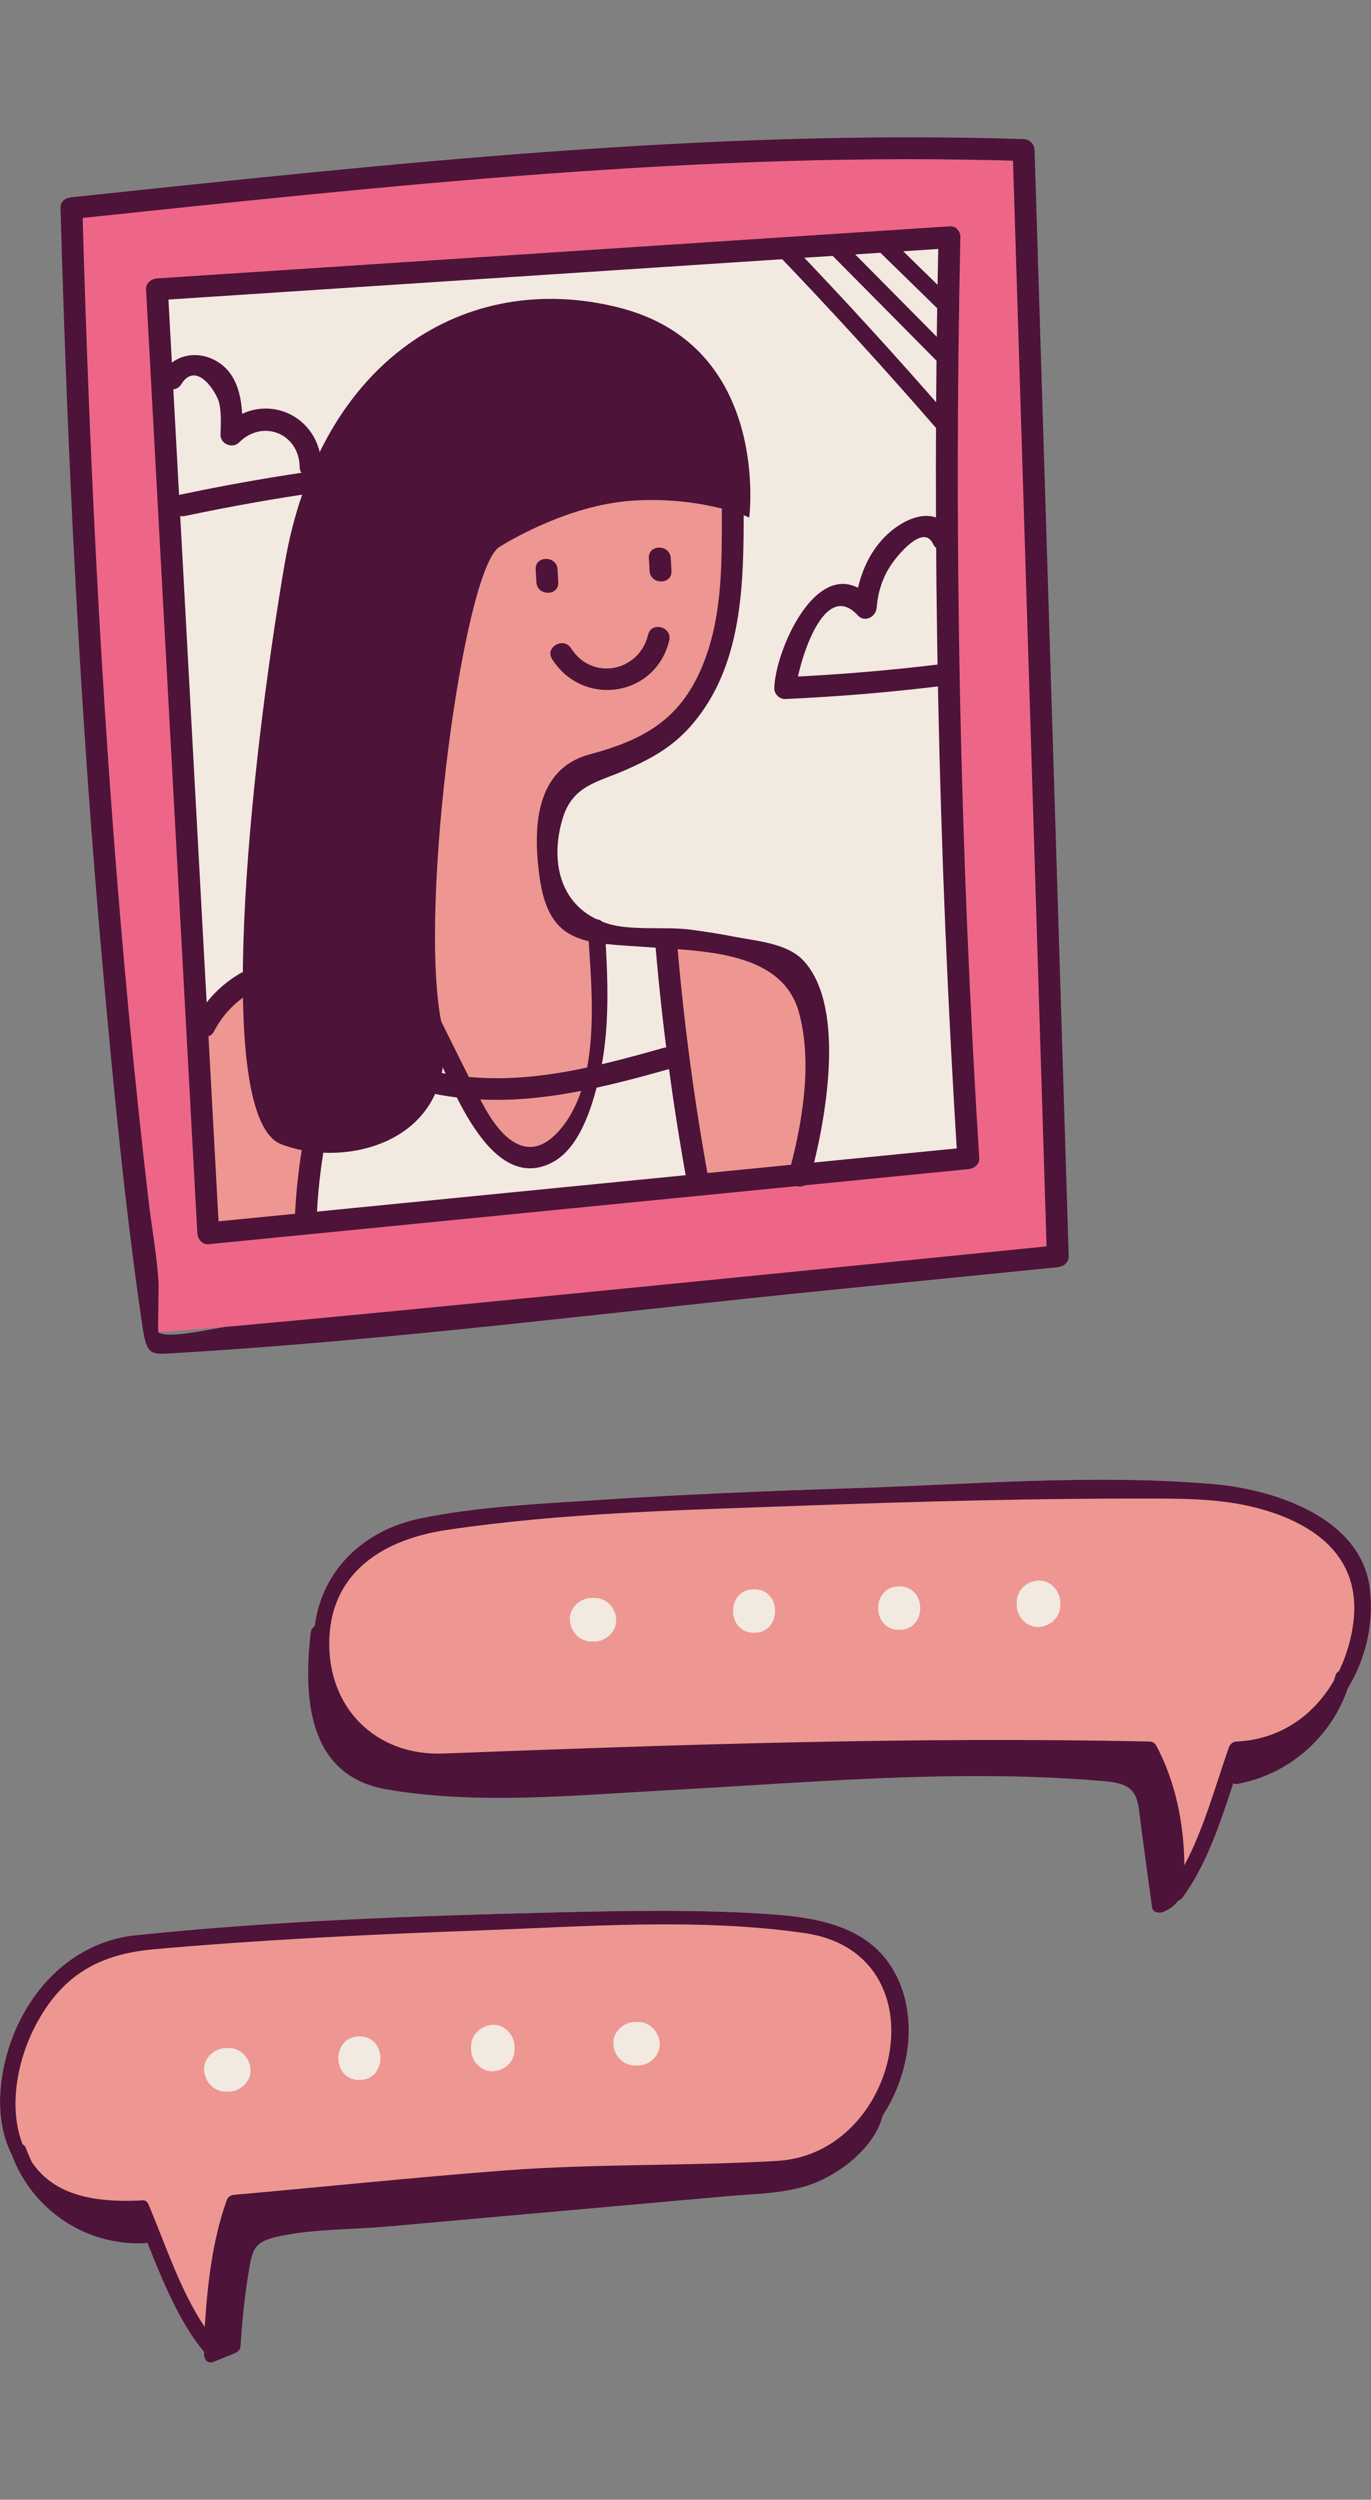
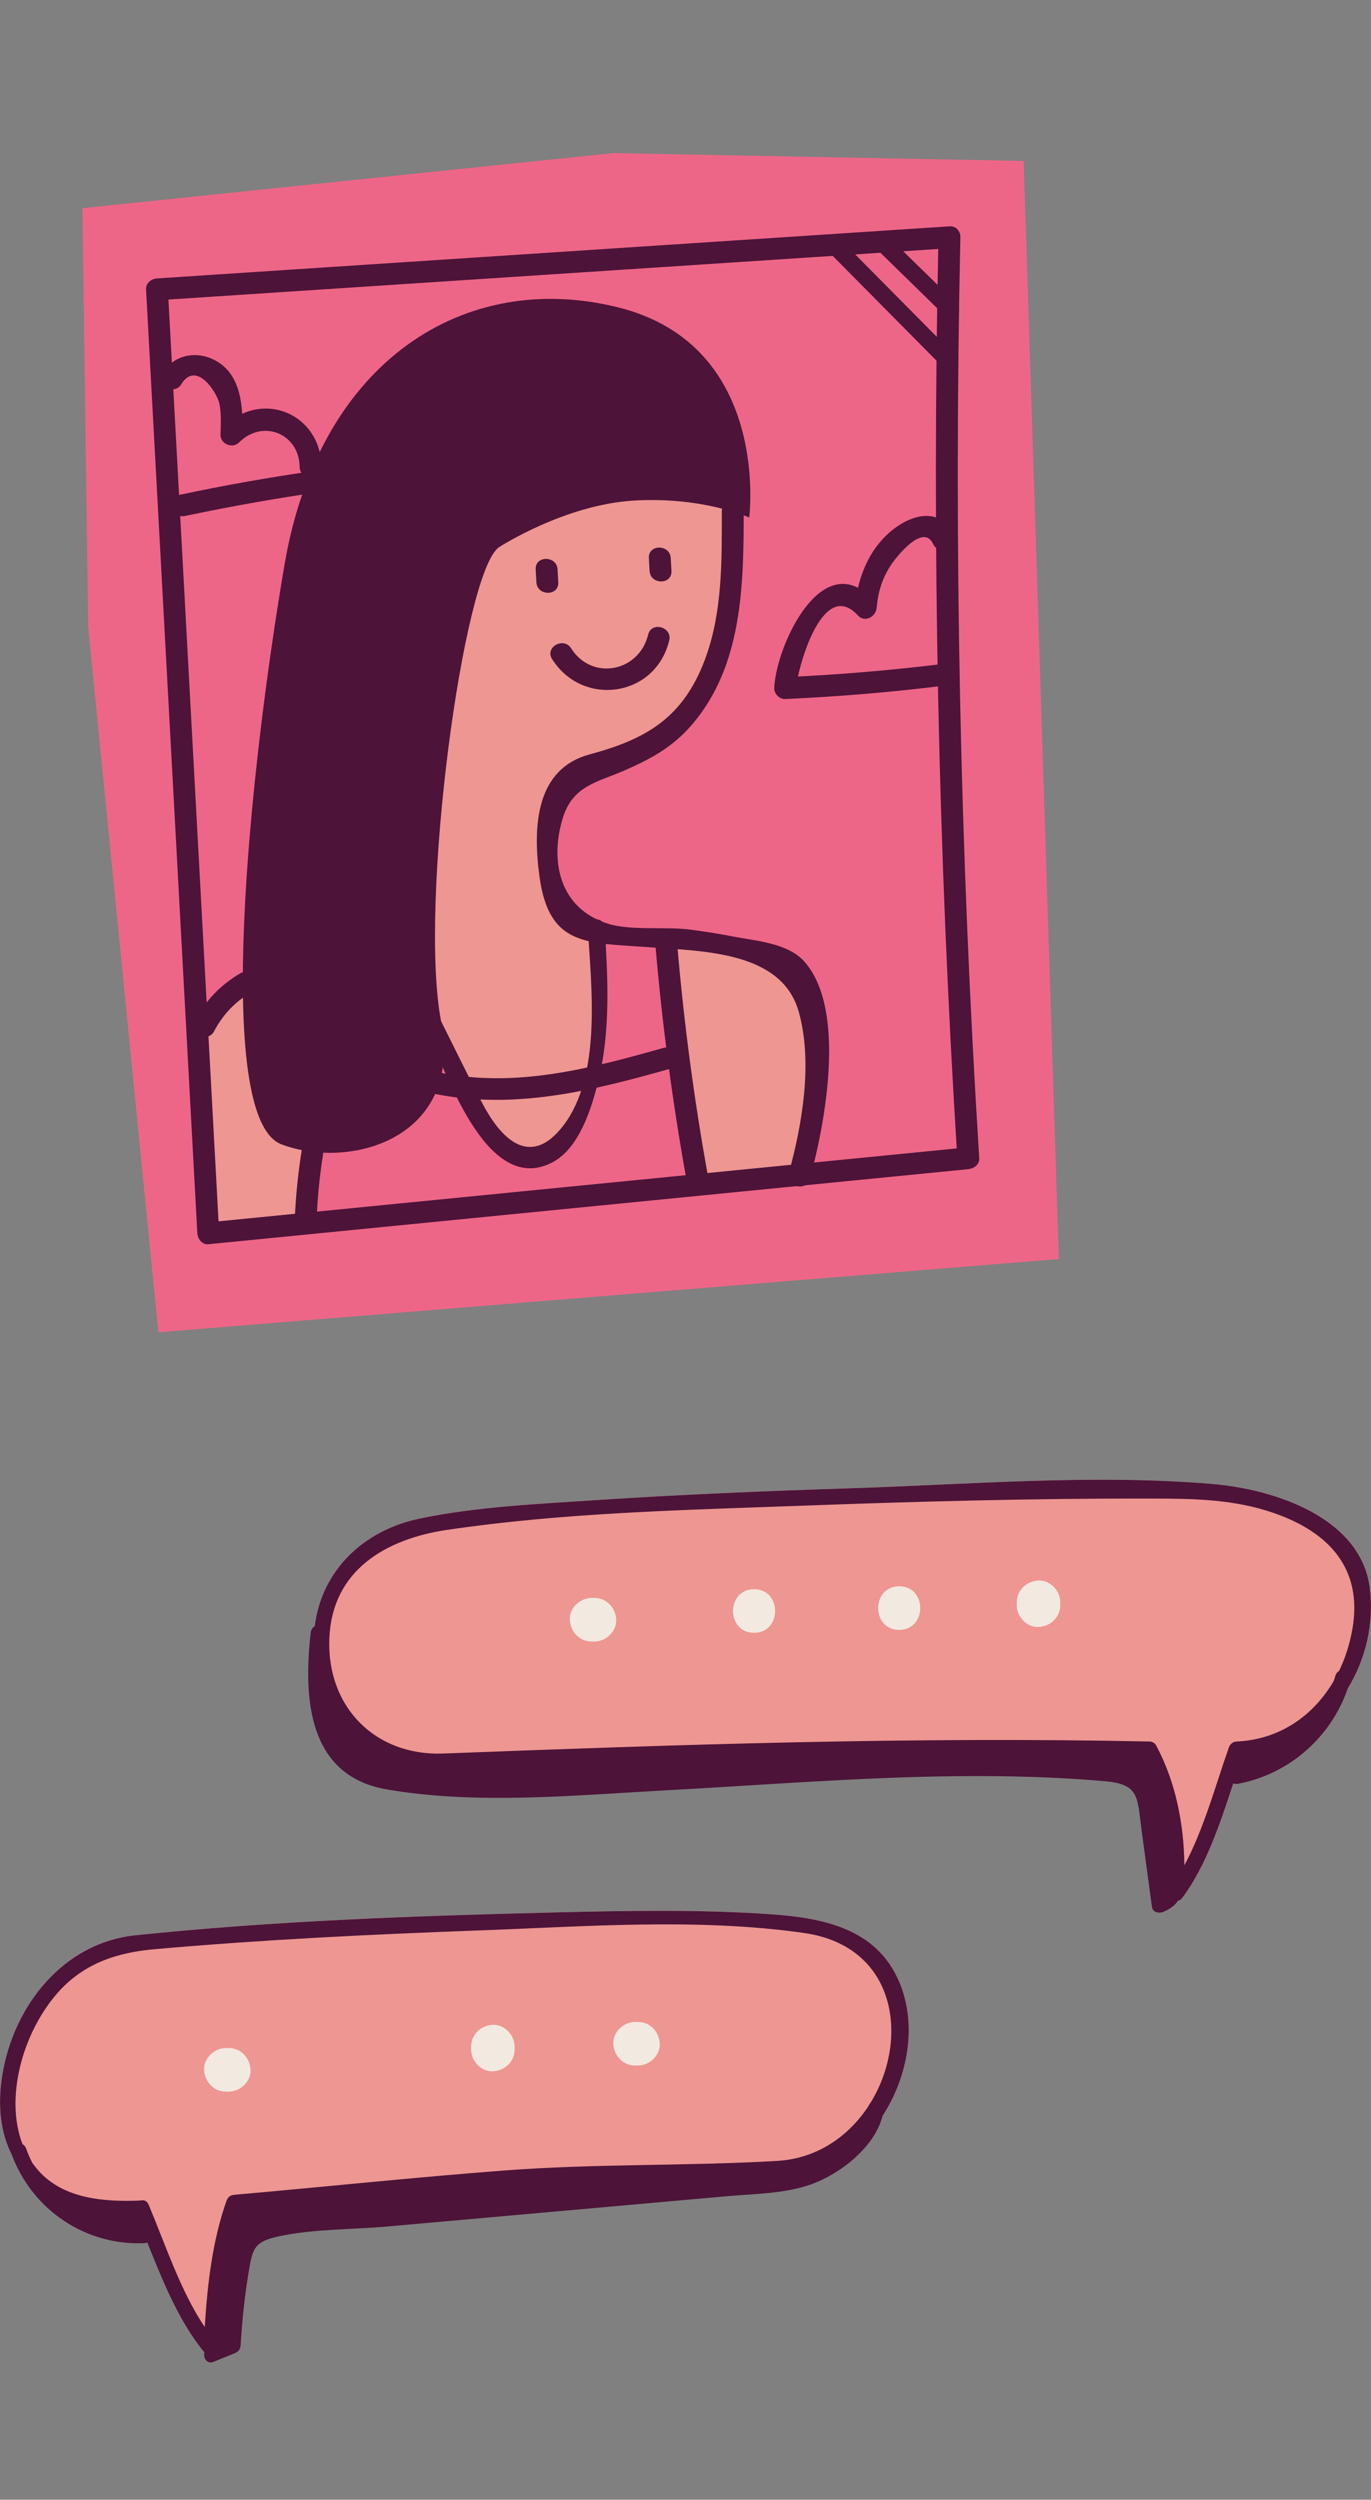
<svg xmlns="http://www.w3.org/2000/svg" width="180" height="328" viewBox="0 0 180 328" fill="none">
  <rect x="0" y="0" width="180" height="328" fill="#808080" stroke="none" />
  <g clip-path="url(#clip0_204_75)">
    <path d="M118.049 260.028C115.077 253.03 108.051 251.652 101.212 251.176C91.697 250.517 82.106 250.712 72.575 250.944C54.33 251.387 35.936 252.046 17.773 253.937C8.38 254.913 1.838 263.065 0.317 272.185C-1.74 284.509 6.595 291.048 17.939 290.796C20.44 296.789 22.814 303.966 27.027 308.902C27.645 309.626 28.743 308.995 28.783 308.174C28.979 304.254 29.316 300.351 29.999 296.484C30.284 294.866 30.385 291.763 31.382 290.422C31.552 290.19 31.475 289.616 31.695 289.425C31.796 289.336 35.655 289.608 36.574 289.523C40.506 289.169 44.438 288.799 48.37 288.429C60.62 287.278 72.863 286.217 85.163 285.847C95.015 285.55 107.165 288.1 114.349 279.663C118.781 274.458 120.798 266.485 118.058 260.024L118.049 260.028Z" fill="#EE9691" />
    <path d="M179.845 208.389C178.67 199.078 167.245 195.41 159.267 194.727C143.67 193.389 127.426 194.776 111.82 195.276C100.598 195.638 89.376 196.097 78.174 196.841C70.53 197.35 62.654 197.691 55.132 199.249C47.081 200.916 41.258 206.994 41.173 215.431C41.099 222.941 45.784 230.521 53.489 231.968C56.994 232.627 60.775 231.976 64.288 231.785C69.716 231.492 75.149 231.24 80.581 231.037C91.445 230.622 102.314 230.382 113.187 230.293C124.059 230.203 134.932 230.264 145.804 230.46C147.097 230.484 149.59 229.996 150.285 230.59C151.078 231.269 151.367 233.143 151.7 234.156C153.249 238.823 153.693 243.63 153.314 248.517C153.229 249.647 154.689 249.761 155.234 249.037C159.068 243.906 160.995 236.587 163.097 230.504C173.726 229.557 181.187 218.965 179.854 208.389H179.845Z" fill="#EE9691" />
    <path d="M10.819 27.316L80.54 20.086L134.395 21.119L139.014 165.199L20.793 174.816L11.58 82.26L10.819 27.316Z" fill="#EE6687" />
-     <path d="M22.042 37.965L123.214 31.134L124.653 32.569L127.15 151.92L27.039 162.101L20.074 38.188L22.042 37.965Z" fill="#F2E9E1" />
    <path d="M57.274 64.731C57.274 64.731 87.656 56.616 93.015 59.234C98.374 61.853 97.329 70.16 96.243 76.291C95.157 82.423 96.8 92.551 85.188 97.821C73.575 103.091 69.029 108.755 73.868 117.785C78.706 126.816 79.401 121.689 79.401 121.689L78.243 138.908L75.64 147.634L70.481 151.92L65.195 150.391L59.872 141.36L57.803 133.802L52.984 128.194V80.74L57.27 64.731H57.274Z" fill="#EE9691" />
    <path d="M88.937 124.185L88.856 136.957L91.868 155.677L104.88 154.063L107.942 139.933L103.347 126.816L88.937 124.185Z" fill="#EE9691" />
    <path d="M25.848 140.88L25.633 133.85L33.712 126.666L38.709 146.256L39.64 150.753V161.138L27.04 162.101L25.848 140.88Z" fill="#EE9691" />
    <path d="M77.665 215.387H78.048C79.544 215.387 80.975 214.073 80.906 212.528C80.837 210.979 79.65 209.67 78.048 209.67H77.665C76.169 209.67 74.738 210.983 74.807 212.528C74.876 214.078 76.064 215.387 77.665 215.387Z" fill="#F2E9E1" />
    <path d="M99.004 214.244C102.684 214.244 102.688 208.527 99.004 208.527C95.32 208.527 95.32 214.244 99.004 214.244Z" fill="#F2E9E1" />
    <path d="M118.058 213.862C121.738 213.862 121.742 208.145 118.058 208.145C114.374 208.145 114.374 213.862 118.058 213.862Z" fill="#F2E9E1" />
    <path d="M139.205 210.625V210.243C139.205 208.747 137.892 207.316 136.347 207.385C134.798 207.454 133.488 208.641 133.488 210.243V210.625C133.488 212.122 134.802 213.553 136.347 213.484C137.896 213.415 139.205 212.227 139.205 210.625Z" fill="#F2E9E1" />
    <path d="M29.654 274.45H30.036C31.532 274.45 32.964 273.137 32.895 271.592C32.825 270.043 31.638 268.733 30.036 268.733H29.654C28.157 268.733 26.726 270.047 26.795 271.592C26.864 273.141 28.052 274.45 29.654 274.45Z" fill="#F2E9E1" />
-     <path d="M47.183 272.925C50.863 272.925 50.867 267.208 47.183 267.208C43.499 267.208 43.499 272.925 47.183 272.925Z" fill="#F2E9E1" />
    <path d="M67.566 268.924V268.542C67.566 267.046 66.252 265.615 64.707 265.684C63.158 265.753 61.849 266.94 61.849 268.542V268.924C61.849 270.421 63.162 271.852 64.707 271.783C66.256 271.714 67.566 270.526 67.566 268.924Z" fill="#F2E9E1" />
    <path d="M83.761 265.306H83.378C81.882 265.306 80.451 266.619 80.52 268.164C80.589 269.713 81.776 271.023 83.378 271.023H83.761C85.257 271.023 86.688 269.709 86.619 268.164C86.55 266.615 85.363 265.306 83.761 265.306Z" fill="#F2E9E1" />
-     <path d="M7.949 27.324C8.868 60.413 10.503 93.487 13.446 126.462C14.857 142.247 16.362 158.088 18.663 173.771C19.293 178.056 19.733 177.735 23.278 177.524C51.891 175.828 80.508 172.104 109.027 169.261C118.981 168.269 128.93 167.273 138.88 166.269C139.632 166.192 140.34 165.667 140.311 164.829C139.002 122.461 137.693 80.097 136.383 37.729C136.196 31.715 136.009 25.697 135.826 19.684C135.802 18.891 135.184 18.277 134.387 18.252C92.58 16.927 50.895 21.513 9.38 25.884C7.563 26.076 7.547 28.95 9.384 28.755C50.899 24.384 92.588 19.797 134.395 21.119C133.915 20.643 133.436 20.163 132.956 19.688C134.265 62.056 135.574 104.424 136.888 146.788C137.075 152.802 137.258 158.82 137.445 164.834C137.92 164.354 138.4 163.874 138.876 163.394C116.078 165.691 93.279 167.964 70.477 170.201C56.908 171.53 43.344 172.872 29.764 174.092C28.19 174.234 22.188 175.759 20.79 174.816C20.704 174.759 20.855 168.908 20.814 168.249C20.599 164.683 19.92 161.089 19.505 157.539C18.561 149.448 17.708 141.348 16.939 133.24C13.593 98.02 11.8 62.674 10.816 27.316C10.763 25.474 7.892 25.47 7.945 27.32L7.949 27.324Z" fill="#4D1339" />
    <path d="M123.214 31.134C122.336 71.436 123.161 111.743 125.69 151.977C126.166 151.497 126.646 151.017 127.121 150.537C93.861 153.823 60.597 157.104 27.336 160.389C27.816 160.865 28.296 161.345 28.776 161.821C26.531 120.534 24.287 79.251 22.042 37.965C21.567 38.444 21.087 38.924 20.611 39.404C55.29 37.127 89.974 34.846 124.653 32.569C126.487 32.447 126.499 29.576 124.649 29.698C89.97 31.975 55.286 34.256 20.607 36.533C19.863 36.582 19.131 37.156 19.176 37.973C21.42 79.26 23.665 120.542 25.909 161.829C25.95 162.544 26.544 163.341 27.349 163.26C60.609 159.975 93.873 156.693 127.133 153.408C127.869 153.335 128.618 152.806 128.565 151.969C126.036 111.735 125.21 71.428 126.089 31.125C126.129 29.28 123.259 29.28 123.218 31.13L123.214 31.134Z" fill="#4D1339" />
    <path d="M65.533 71.79C65.533 71.79 74.108 66.228 83.196 65.683C92.283 65.138 98.366 67.903 98.366 67.903C98.366 67.903 101.273 45.377 81.203 40.343C61.133 35.31 41.941 47.239 37.355 74.088C32.769 100.936 27.958 146.723 36.94 150.147C45.922 153.571 60.873 149.407 57.909 133.989C54.945 118.57 60.853 74.828 65.533 71.794V71.79Z" fill="#4D1339" />
    <path d="M94.768 67.065C94.772 73.608 94.869 80.459 92.503 86.668C89.616 94.251 84.765 97.012 77.41 98.988C70.343 100.883 69.936 108.421 70.823 114.98C72.075 124.246 77.052 123.681 85.188 124.287C92.295 124.815 102.639 124.791 104.876 132.781C106.73 139.4 105.323 147.524 103.571 153.908C103.083 155.689 105.852 156.449 106.34 154.664C108.283 147.585 111.215 132.423 105.575 126.137C103.432 123.75 99.305 123.47 96.398 122.908C94.483 122.538 92.556 122.229 90.62 121.977C87.351 121.55 82.785 122.164 79.723 121.176C73.417 119.135 72.205 112.975 73.852 107.453C75.169 103.046 78.389 102.676 82.045 101.07C85.513 99.545 88.299 98.036 90.819 95.121C97.492 87.395 97.646 76.722 97.638 67.061C97.638 65.215 94.768 65.215 94.768 67.069V67.065Z" fill="#4D1339" />
    <path d="M31.589 127.69C29.052 129.154 27.003 131.256 25.637 133.85C24.779 135.481 27.243 136.953 28.105 135.318C29.251 133.139 30.878 131.419 33.013 130.187C34.614 129.26 33.191 126.767 31.589 127.694V127.69Z" fill="#4D1339" />
    <path d="M86.066 124.193C86.956 134.619 88.339 144.971 90.213 155.266C90.543 157.084 93.316 156.331 92.986 154.522C91.157 144.471 89.807 134.367 88.936 124.189C88.782 122.364 85.907 122.347 86.066 124.193Z" fill="#4D1339" />
    <path d="M56.9 143.495C67.464 145.674 77.662 143.141 87.839 140.275C89.616 139.775 88.88 136.997 87.095 137.502C77.45 140.222 67.696 142.796 57.657 140.726C55.855 140.356 55.087 143.121 56.9 143.495Z" fill="#4D1339" />
    <path d="M39.64 150.753C39.16 153.737 38.843 156.734 38.713 159.759C38.631 161.605 41.502 161.601 41.583 159.755C41.701 156.99 41.969 154.245 42.409 151.513C42.701 149.708 39.932 148.931 39.64 150.757V150.753Z" fill="#4D1339" />
    <path d="M72.49 86.489C76.532 92.844 86.058 91.474 87.86 84.045C88.295 82.252 85.526 81.488 85.091 83.289C83.907 88.16 77.727 89.388 74.982 85.07C73.994 83.513 71.494 84.927 72.49 86.493V86.489Z" fill="#4D1339" />
    <path d="M124.994 69.948C123.603 66.976 120.562 67.305 118.118 68.867C114.374 71.254 112.593 75.507 112.227 79.76C113.048 79.422 113.869 79.089 114.687 78.751C107.921 71.408 101.822 84.952 101.655 90.291C101.631 91.043 102.338 91.759 103.094 91.722C110.035 91.413 116.943 90.832 123.839 89.982C125.649 89.758 125.669 86.883 123.835 87.111C116.939 87.961 110.031 88.538 103.09 88.851L104.53 90.283C104.591 88.278 107.864 75.576 112.637 80.756C113.552 81.748 114.996 80.923 115.097 79.748C115.28 77.609 115.874 75.726 117.106 73.945C117.675 73.12 121.2 68.586 122.502 71.367C123.286 73.043 125.775 71.611 124.994 69.944V69.948Z" fill="#4D1339" />
    <path d="M23.803 50.407C25.791 47.219 28.512 51.549 28.804 52.968C29.073 54.282 28.987 55.701 28.951 57.03C28.918 58.266 30.532 58.913 31.39 58.055C34.509 54.936 39.287 56.912 39.34 61.263C39.36 63.105 42.23 63.109 42.21 61.259C42.125 54.27 34.35 51.037 29.382 56.006C30.195 56.347 31.008 56.689 31.821 57.03C31.915 53.59 31.768 49.236 28.341 47.337C25.828 45.942 22.848 46.52 21.331 48.951C20.351 50.521 22.823 51.984 23.799 50.419L23.803 50.407Z" fill="#4D1339" />
    <path d="M24.298 67.704C30.276 66.439 36.285 65.374 42.335 64.512C44.157 64.252 43.405 61.483 41.591 61.739C35.541 62.601 29.531 63.666 23.554 64.931C21.745 65.313 22.493 68.086 24.298 67.704Z" fill="#4D1339" />
    <path d="M70.331 74.722C70.363 75.283 70.396 75.84 70.424 76.401C70.526 78.235 73.401 78.247 73.295 76.393C73.262 75.832 73.234 75.275 73.201 74.714C73.1 72.88 70.229 72.868 70.331 74.722Z" fill="#4D1339" />
    <path d="M85.192 73.234C85.225 73.795 85.253 74.352 85.286 74.913C85.387 76.747 88.258 76.759 88.156 74.909C88.124 74.348 88.095 73.791 88.063 73.23C87.961 71.396 85.09 71.383 85.192 73.234Z" fill="#4D1339" />
    <path d="M55.868 134.907C58.401 139.949 63.695 157.08 72.482 152.538C76.072 150.684 77.678 145.382 78.561 141.799C80.175 135.229 79.801 128.381 79.402 121.689C79.317 120.261 77.085 120.253 77.17 121.693C77.629 129.422 79.024 141.059 73.982 147.663C69.449 153.599 65.545 149.025 63.301 144.723C61.414 141.112 59.641 137.441 57.812 133.801C57.165 132.517 55.23 133.627 55.872 134.907H55.868Z" fill="#4D1339" />
    <path d="M115.659 33.232C118.44 35.948 121.221 38.668 124.006 41.384C125.035 42.388 126.629 40.827 125.6 39.823C122.819 37.107 120.038 34.386 117.252 31.67C116.224 30.666 114.63 32.227 115.659 33.232Z" fill="#4D1339" />
    <path d="M109.474 33.724C114.114 38.408 118.757 43.088 123.396 47.772C124.409 48.792 126.003 47.231 124.99 46.211C120.351 41.526 115.708 36.846 111.068 32.162C110.056 31.142 108.462 32.703 109.474 33.724Z" fill="#4D1339" />
-     <path d="M101.948 33.228C109.17 40.746 116.192 48.439 123.027 56.311C123.97 57.4 125.56 55.831 124.621 54.749C117.786 46.877 110.759 39.184 103.538 31.666C102.542 30.63 100.948 32.191 101.944 33.228H101.948Z" fill="#4D1339" />
    <path d="M118.05 260.028C115.078 253.03 108.052 251.652 101.213 251.176C91.698 250.517 82.106 250.712 72.575 250.944C54.331 251.387 35.936 252.046 17.773 253.937C8.381 254.913 1.838 263.065 0.318 272.185C-0.386 276.41 0.131 279.956 1.57 282.781C4.274 289.978 11.251 294.699 18.989 294.329C19.119 294.321 19.233 294.292 19.339 294.252C21.351 299.29 23.518 304.669 26.832 308.666C26.653 309.386 27.17 310.252 28.028 309.906C28.963 309.528 29.898 309.146 30.829 308.768C31.281 308.585 31.553 308.272 31.585 307.775C31.781 304.697 32.069 301.652 32.569 298.602C33.143 295.102 33.196 294.146 36.737 293.406C41.275 292.455 46.288 292.556 50.899 292.141C60.678 291.271 70.457 290.397 80.236 289.527C85.294 289.076 90.352 288.624 95.41 288.173C99.025 287.852 102.937 287.852 106.401 286.648C110.227 285.315 114.834 281.769 115.871 277.63C119.205 272.523 120.461 265.692 118.058 260.028H118.05ZM114.277 275.942C114.183 276.028 114.106 276.146 114.057 276.292C111.475 280.256 107.328 283.229 102.054 283.538C90.169 284.233 78.252 283.887 66.354 284.786C54.469 285.685 42.617 286.945 30.744 287.986C30.256 288.027 29.914 288.283 29.752 288.742C27.885 293.975 27.231 299.753 26.881 305.336C23.685 300.599 21.685 294.427 19.538 289.344C19.538 289.336 19.53 289.328 19.526 289.32C19.513 289.295 19.505 289.267 19.493 289.242C19.489 289.23 19.481 289.222 19.477 289.21C19.465 289.19 19.456 289.169 19.444 289.149C19.229 288.75 18.863 288.645 18.509 288.734C13.788 288.937 8.364 288.576 5.014 284.778C4.733 284.457 4.473 284.127 4.233 283.782C3.928 283.184 3.66 282.566 3.432 281.919C3.335 281.647 3.16 281.464 2.956 281.35C1.062 276.426 2.318 270.234 4.652 265.789C8.218 258.999 13.178 256.393 20.27 255.763C34.371 254.514 48.541 253.823 62.687 253.307C76.755 252.794 91.609 251.627 105.608 253.64C117.818 255.397 119.396 267.664 114.277 275.938V275.942Z" fill="#4D1339" />
    <path d="M179.845 208.389C178.67 199.078 167.245 195.41 159.267 194.727C143.67 193.389 127.426 194.776 111.82 195.276C100.598 195.638 89.376 196.097 78.174 196.841C70.529 197.35 62.654 197.691 55.131 199.249C47.743 200.781 42.238 206.027 41.315 213.394C41.051 213.553 40.843 213.821 40.799 214.199C39.81 222.791 40.408 232.985 50.728 234.782C62.499 236.835 75.462 235.562 87.318 234.92C100.061 234.233 112.792 233.192 125.559 233.058C132.077 232.989 138.603 233.151 145.097 233.721C149.643 234.119 149.305 235.9 149.858 239.99C150.322 243.406 150.785 246.825 151.245 250.241C151.342 250.965 152.233 251.091 152.757 250.855C153.68 250.44 154.258 250.005 154.636 249.428C154.868 249.359 155.079 249.224 155.225 249.029C158.344 244.853 160.202 239.234 161.918 234.005C162.093 234.078 162.296 234.107 162.524 234.062C169.257 232.789 174.718 227.979 176.942 221.571C179.3 217.725 180.431 213.049 179.841 208.377L179.845 208.389ZM151.785 229.016C151.615 228.695 151.253 228.516 150.899 228.508C119.916 227.857 89.128 228.906 58.185 230.086C49.297 230.423 42.889 224.015 43.238 214.996C43.584 206.047 50.638 201.936 58.665 200.745C74.014 198.468 89.762 198.139 105.245 197.569C120.615 197.004 136.005 196.593 151.387 196.63C156.819 196.642 162.02 196.72 167.236 198.525C174.437 201.017 178.971 205.791 177.548 213.813C177.206 215.736 176.617 217.578 175.796 219.27C175.584 219.384 175.413 219.579 175.328 219.876C175.267 220.103 175.19 220.323 175.116 220.543C172.482 225.072 168.078 228.252 162.341 228.512C162.016 228.528 161.772 228.662 161.605 228.858C161.499 228.963 161.406 229.097 161.349 229.264C159.609 234.176 158.072 239.962 155.498 244.752C155.445 239.324 154.351 233.798 151.79 229.016H151.785Z" fill="#4D1339" />
  </g>
  <defs>
    <clipPath id="clip0_204_75">
      <rect width="180" height="291.967" fill="white" transform="translate(0 18.017)" />
    </clipPath>
  </defs>
</svg>